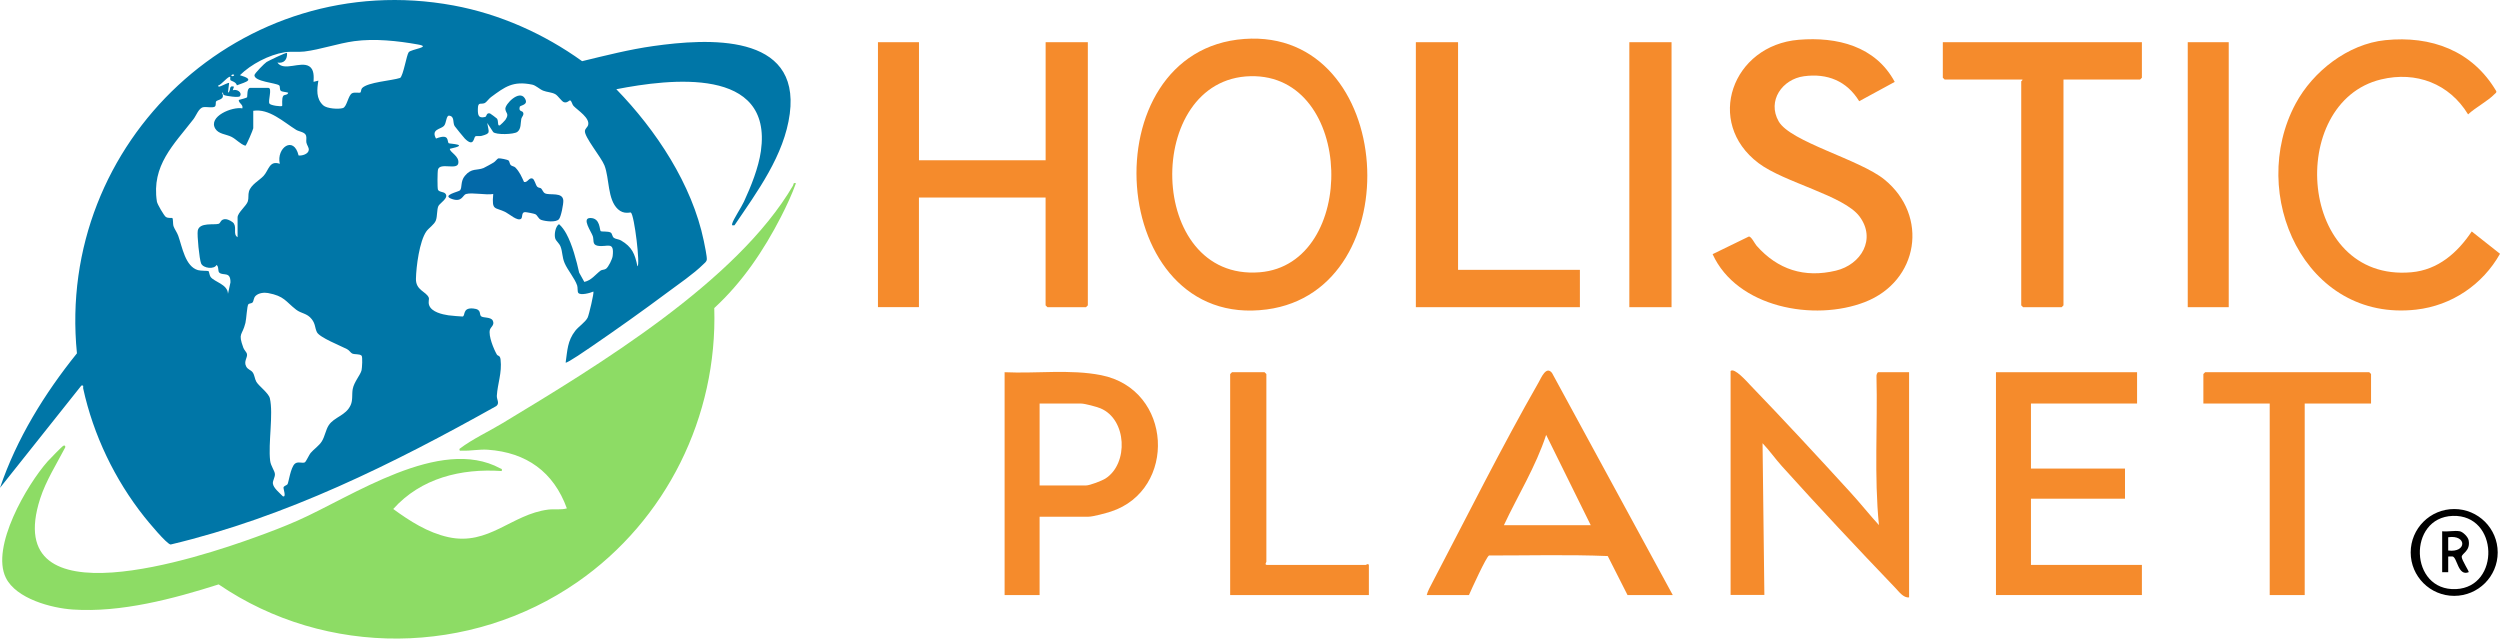
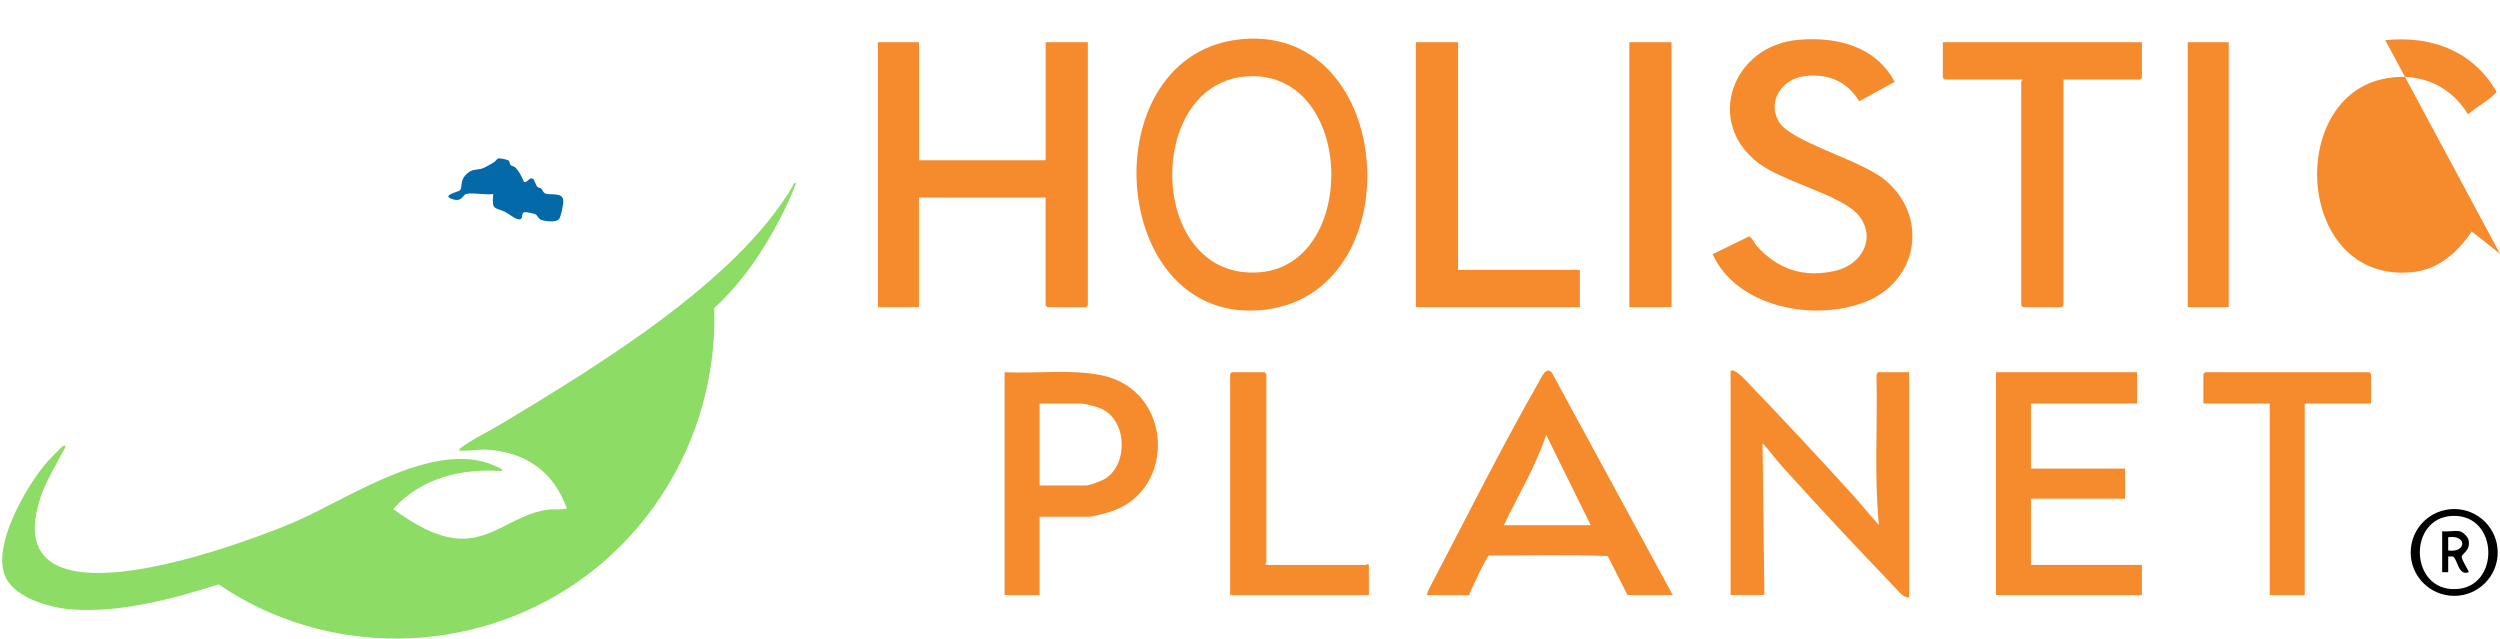
<svg xmlns="http://www.w3.org/2000/svg" id="Layer_1" data-name="Layer 1" viewBox="0 0 575.8 147.08">
  <defs>
    <style>
      .cls-1 {
        fill: #0076a7;
      }

      .cls-2 {
        fill: #0369a8;
      }

      .cls-3 {
        fill: #8ddc65;
      }

      .cls-4 {
        fill: #f58b2c;
      }
    </style>
  </defs>
  <g>
    <path class="cls-4" d="M436.38,18.87l-8.17,4.44c-2.84-4.65-7.33-6.48-12.73-5.75-4.99.68-8.51,5.66-5.82,10.39s18.67,8.77,24.36,13.4c10.26,8.35,7.93,23.39-4.5,28.22-11.69,4.54-29.47,1.27-35.07-11.03l8.32-4.05c.55-.13,1.38,1.62,1.81,2.11,4.87,5.5,10.99,7.47,18.25,5.74,5.83-1.39,9.35-7.28,5.45-12.49-3.61-4.83-17.35-7.81-23.26-12.28-12.46-9.4-6.06-27.16,9.29-28.41,8.8-.72,17.66,1.46,22.08,9.7Z" />
-     <path class="cls-4" d="M549.37,9.25c10.59-1.08,20.08,2.42,25.58,11.76.08.34-.2.45-.38.64-1.53,1.61-4.42,3.1-6.12,4.7-4.31-7.09-11.96-10-20.03-8.06-21.91,5.26-19.24,46.76,6.98,44.42,6.15-.55,10.62-4.51,13.89-9.4l6.51,5.14c-3.99,7.11-11.13,11.93-19.29,12.86-25.69,2.94-38.93-26.68-27.78-47.44,3.99-7.43,12.05-13.74,20.64-14.62Z" />
+     <path class="cls-4" d="M549.37,9.25c10.59-1.08,20.08,2.42,25.58,11.76.08.34-.2.45-.38.64-1.53,1.61-4.42,3.1-6.12,4.7-4.31-7.09-11.96-10-20.03-8.06-21.91,5.26-19.24,46.76,6.98,44.42,6.15-.55,10.62-4.51,13.89-9.4l6.51,5.14Z" />
    <path class="cls-4" d="M493.32,9.72v8.18s-.39.42-.42.42h-17.64v52.01s-.39.42-.42.42h-8.89s-.42-.39-.42-.42V18.74c0-.08.35-.21.28-.42h-17.92s-.42-.39-.42-.42v-8.18h45.83Z" />
    <polygon class="cls-4" points="335.82 9.72 335.82 62.15 363.88 62.15 363.88 70.75 326.1 70.75 326.1 9.72 335.82 9.72" />
    <rect class="cls-4" x="375.27" y="9.72" width="9.72" height="61.03" />
    <rect class="cls-4" x="503.88" y="9.72" width="9.44" height="61.03" />
    <g>
      <path class="cls-4" d="M211.66,9.72v27.19h29.17V9.72h9.72v60.61s-.39.42-.42.42h-8.89s-.42-.39-.42-.42v-24.83h-29.17v25.24h-9.44V9.72h9.44Z" />
      <path class="cls-4" d="M286.6,8.97c34.95-2.52,38.57,57.89,5.16,62.3-36.94,4.88-41.06-59.71-5.16-62.3ZM288,17.55c-24.66.59-24.04,47.26,2.14,45.16,22.7-1.82,21.95-45.73-2.14-45.16Z" />
    </g>
  </g>
  <path class="cls-4" d="M398.6,85.45c.87-.85,3.8,2.5,4.45,3.18,7.83,8.12,15.59,16.5,23.19,24.83,2.23,2.44,4.3,5.05,6.52,7.49-1.14-11.36-.28-22.86-.57-34.27-.06-.28.2-.96.43-.96h7.08v51.87c-1.28.17-2.34-1.32-3.2-2.22-8.71-9.09-17.69-18.67-26.11-28.02-1.53-1.7-2.86-3.61-4.44-5.27l.42,34.95h-7.78v-51.6Z" />
  <path class="cls-4" d="M385.27,137.05h-10.42l-4.55-8.98c-9.02-.37-18.25-.12-27.34-.13-.6.2-4.1,7.89-4.63,9.11h-9.72c.23-.95.79-1.91,1.24-2.78,7.98-15.23,16.03-31.36,24.54-46.23.58-1.02,1.73-3.87,3.07-2.14l27.81,51.15ZM366.38,120.96l-10.27-20.8c-2.38,7.3-6.49,13.88-9.73,20.8h20Z" />
  <path class="cls-4" d="M239.44,119.02v18.03h-8.06v-51.32c7.24.35,15.12-.73,22.23.68,16.55,3.28,17.51,26.42,2.27,31.41-1.14.37-4.14,1.19-5.2,1.19h-11.25ZM239.44,111.81h10.69c.87,0,3.68-1.08,4.5-1.61,5.32-3.42,4.94-13.6-1.16-16.15-.87-.36-3.61-1.1-4.45-1.1h-9.58v18.86Z" />
  <g>
    <polygon class="cls-4" points="492.21 85.73 492.21 92.94 467.77 92.94 467.77 107.92 489.43 107.92 489.43 114.86 467.77 114.86 467.77 130.11 493.32 130.11 493.32 137.05 459.71 137.05 459.71 85.73 492.21 85.73" />
    <path class="cls-4" d="M546.1,92.94h-15.28v44.11h-8.06v-44.11h-15.28v-6.8s.39-.42.42-.42h37.78s.42.39.42.42v6.8Z" />
  </g>
  <path class="cls-4" d="M315.27,137.05h-31.94v-50.9s.39-.42.42-.42h7.5s.42.39.42.42v43.27s-.48.69.14.69h22.78s.69-.48.69.14v6.8Z" />
  <g>
    <path class="cls-3" d="M183.33,42.18c-.92,2.57-2.2,5.32-3.46,7.77-3.98,7.75-8.92,15.09-15.36,21,.77,24.98-11.04,48.9-31.52,63.11-24.6,17.07-57.83,17.45-82.63.54-10.46,3.32-22.47,6.53-33.56,5.79-4.97-.33-13.07-2.49-15.45-7.31-3.51-7.1,4.84-21.41,9.63-26.82.44-.49,3.34-3.48,3.62-3.6.34-.15.52.06.41.41-1.96,3.75-4.45,7.7-5.75,11.74-9.36,29.01,37.04,13.46,49.51,8.94,3.27-1.18,6.59-2.44,9.76-3.84,12.57-5.54,32.79-19.56,46.68-12.04.32.18.47,0,.35.62-9.36-.64-18.6,1.62-24.99,8.74,3.83,2.8,7.96,5.44,12.67,6.48,9.31,2.06,14.59-5.28,23.02-6.34,1.4-.18,2.9.12,4.3-.28-3.05-8.4-9.31-12.89-18.2-13.51-1.96-.14-4.07.3-5.82.21-.42-.02-.81.2-.7-.42,3.08-2.33,6.61-3.91,9.91-5.91,21.77-13.15,53.96-32.57,66.89-54.71.21-.36-.05-.7.69-.55Z" />
    <g>
-       <path class="cls-1" d="M169.16,51.88c-.4.02-.66.14-.52-.38.28-1.03,2.11-3.75,2.71-5.06,1.63-3.53,3.35-7.78,3.9-11.64,2.76-19.55-20.92-16.66-33.3-14.25,9.15,9.41,17.45,21.9,20.15,34.94.17.83.77,3.69.69,4.29-.07.53-.5.79-.84,1.13-2.18,2.16-5.72,4.58-8.25,6.46-5.63,4.2-11.7,8.51-17.5,12.48-.65.44-5.65,3.91-5.92,3.66.41-2.82.4-5,2.23-7.34.77-.98,2.28-1.94,2.83-3,.3-.58,1.52-5.77,1.33-6.02-.68.32-3.03.97-3.49.29-.22-.32-.08-1.17-.25-1.69-.54-1.62-2.2-3.54-2.89-5.16-.6-1.41-.45-2.54-.93-3.79-.3-.78-1.02-1.26-1.22-1.85-.29-.88.01-2.79.86-3.33.7.62,1.23,1.39,1.68,2.2,1.37,2.49,2.35,6.21,2.96,8.97l1.19,2.14c1.64-.35,2.58-1.74,3.77-2.62.27-.2.85-.14,1.24-.42.54-.39,1.44-2.21,1.52-2.92.42-3.59-1.26-1.96-3.47-2.37-1.3-.25-.8-1.35-1.11-2.22-.38-1.08-2.62-4.17-.57-4.17,2.37,0,2.08,2.83,2.41,3.03.28.17,1.65-.02,2.26.31.42.23.32.9.77,1.24.38.28,1.13.3,1.63.59,2.55,1.5,3.2,3.08,3.78,5.94.71,0-.7-11.85-1.51-12.37-.16-.1-1.61.5-2.98-.77-2.44-2.26-1.93-7.09-3.1-10.08-.74-1.89-4.69-6.59-4.5-7.97.08-.54.59-.84.72-1.26.54-1.67-2.34-3.43-3.34-4.47-.31-.32-.38-.98-.71-1.24-.27-.21-.63.62-1.47.39-.56-.15-1.37-1.5-2.04-1.87-.83-.45-1.91-.45-2.8-.81-.83-.34-1.67-1.21-2.51-1.38-4.43-.91-6.26.5-9.49,2.88-.47.34-1.08,1.21-1.42,1.36-.95.42-1.58-.41-1.6,1.39-.02,1.45.15,2.19,1.69,1.81.38-.09.22-1.04,1.12-.8.1.03,1.54,1.11,1.6,1.19.41.57.02,1.83.67,1.54.13-.06,1.13-1.05,1.25-1.24.99-1.47.09-1.5,0-2.52-.09-1.1,3.18-4.47,4.46-2.5,1.05,1.62-1.03,1.6-1.14,2-.3,1.08.53.93.71,1.21.41.6-.25,1.05-.36,1.6-.18.92,0,2.29-.91,2.97-.8.6-4.92.71-5.56.03l-1.37-2.1c.34,2.21.93,2.38-1.32,2.99-.43.12-1.16-.05-1.42.11-.39.24-.3,2.61-2.41.52-.19-.19-2.28-2.74-2.37-2.91-.48-.85.05-2.19-1.23-2.38-.74-.11-.62,1.75-1.24,2.38-.74.76-3,.73-1.81,2.89,3.25-1.25,2.46.7,2.94,1.08.18.15,5.07.27.24,1.28.02.85,2.22,1.65,1.96,3.32s-4.18-.24-4.68,1.45c-.14.46-.16,4.22-.02,4.62.2.58,1.23.49,1.64.86,1.08.99-1.25,2.3-1.53,2.93-.38.85-.22,2.35-.58,3.31s-1.61,1.72-2.19,2.53c-1.59,2.26-2.35,8.11-2.4,10.94-.05,2.64,2.36,2.9,2.95,4.31.16.39-.2,1,.11,1.81.58,1.51,2.98,2.06,4.41,2.27.43.06,3.11.31,3.27.28.71-.13-.12-2.09,2.45-1.85,2.06.19,1.28,1.35,1.83,1.8.5.4,2.22.13,2.66.96.53,1.02-.47,1.5-.65,2.15-.37,1.39.87,4.42,1.6,5.69.23.4.74.11.86,1.16.36,3.07-.7,5.56-.86,8.35-.05.84.71,1.7-.12,2.36-23.69,13.26-48.39,25.57-75.01,31.89-.92-.09-5.24-5.34-6.09-6.41-6.79-8.56-11.71-18.83-14.05-29.52-.08-.38.24-.8-.42-.68L0,112.36c3.83-11.3,10.25-21.71,17.72-30.98C12.84,32.59,55.81-7.71,104.45,1.26c10.67,1.97,20.86,6.53,29.62,12.83,5.43-1.31,10.85-2.7,16.39-3.48,12.48-1.77,33.89-3.07,31.44,15.59-1.26,9.56-7.5,17.96-12.74,25.7ZM54.72,54.66v-4.58c0-1.11,2.06-2.66,2.37-3.73.22-.75.03-1.5.25-2.25.46-1.57,2.4-2.55,3.36-3.58,1.22-1.32,1.33-3.64,3.74-2.79-.83-3.69,3.22-6.59,4.33-1.92.85.1,2.26-.34,2.35-1.28.05-.56-.43-1.09-.55-1.67-.1-.49.08-1.08-.07-1.6-.24-.86-1.61-.94-2.27-1.34-2.9-1.8-6.24-4.98-9.9-4.4v4.02c0,.22-1.59,4.03-1.82,4.03-1.21-.4-2.09-1.5-3.21-2.06-1.2-.6-2.95-.62-3.7-1.85-1.74-2.85,3.94-5.15,6.22-4.7.25-.93-.84-1.1-.83-1.94.34-.09,1.83-.47,1.91-.6.13-.22-.09-2.18.73-2.18h4.17c.99,0-.14,3.02.26,3.62.3.45,2.74.74,2.93.54.08-.08-.16-1.75.25-2.32.24-.33,1.04-.14,1.14-.73-.42-.16-1.4-.19-1.67-.41-.42-.33-.1-1.05-.43-1.29-.81-.58-5.69-.85-5.68-2.33,0-.39,2.36-2.76,2.8-3.04.31-.2,4.54-2.28,4.71-2.09.1,1.46-.66,2.49-2.22,2.22,1.49,2.13,5.34-.38,7.33.86,1.16.72,1.06,2.39,1,3.58l1.11-.28c-.33,2.03-.57,4.14,1.11,5.69.84.77,3.53.94,4.54.63.94-.29,1.21-2.98,2.13-3.42.63-.3,1.65.01,1.91-.17.15-.1.12-.74.38-1.01,1.32-1.38,6.83-1.7,8.76-2.34.74-.54,1.48-5.31,1.98-5.93.57-.71,5.44-1.19,2.1-1.78-4.66-.83-9.96-1.4-14.65-.76-3.78.52-7.77,1.93-11.5,2.39-1.42.17-3.15-.06-4.56.17-3.57.59-7.71,2.74-10.27,5.28,3.57,1.06,1.5,1.51-.7,2.33-.21-.82-1.31-.99-1.46-1.16-.17-.2,0-.7-.06-.76-.37-.39-2.11,1.88-2.77,1.95-.07.52.53.17.78.08.35-.12,1.57-.79,1.72-.64l-.27,2.22c.84-.37.02-1.77,1.39-1.38l-.28.83c.92-.36,2.26.49,1.65,1.37-.27.39-3.15-.04-3.67-.27-.31-.13-.05-.65-.48-.54.9,1.62-1.06,1.59-1.33,2-.18.27.05.95-.31,1.21-.46.33-1.96,0-2.65.13-1.05.19-1.62,1.92-2.25,2.74-4.54,5.88-9.73,10.67-8.43,19.01.09.59,1.64,3.22,2.04,3.51.57.4,1.36.15,1.52.28.2.16.11,1.43.25,1.83.26.74.82,1.45,1.1,2.23.92,2.56,1.6,7.09,4.56,7.93.68.19,2.27.12,2.42.22.13.09.21.97.47,1.33.86,1.19,3.94,1.68,4.01,3.9l.57-2.63c.04-2.57-1.6-1.49-2.53-2.21-.47-.37-.06-1.42-.69-1.81-.46,1.05-3.04.82-3.54-.35-.4-.96-.96-6.53-.77-7.56.38-1.97,3.81-1.24,4.83-1.57.45-.15.41-1.16,1.68-1.06.49.04,1.53.57,1.8.99.68,1.06-.23,2.52.86,3.16ZM53.88,17.21c-.39-.2-.74.18-.55.27.39.2.74-.18.55-.27ZM83.27,81.91c-.49-.45-1.53-.21-2.16-.49-.33-.15-.68-.76-1.2-1.02-1.52-.78-6.33-2.68-6.92-3.9-.5-1.04-.31-1.85-1.18-2.98-1.1-1.42-2.4-1.26-3.62-2.21-2.46-1.92-2.68-3.11-6.46-3.82-.91-.17-2.15-.02-2.84.64-.52.5-.42,1.17-.71,1.52-.25.29-.79.18-.99.45-.3.4-.44,3.36-.66,4.27-.75,3.06-1.77,2.19-.48,5.73.18.5.76,1.05.83,1.4.19.88-.82,1.7-.17,2.92.38.71,1.05.77,1.47,1.32.47.63.48,1.54.86,2.19.6,1.02,2.84,2.6,3.12,3.82.83,3.67-.41,10.26.06,14.37.14,1.2,1.05,2.3,1.1,3.06.05.72-.53,1.51-.47,2.17.1,1.05,1.59,2.21,2.29,2.95.89.37.08-1.77.16-2.04.12-.38.71-.45.92-.73.24-.31.69-3.84,1.69-4.72.69-.61,1.76-.02,2.31-.33.26-.15,1.02-1.8,1.32-2.15.71-.84,1.95-1.66,2.59-2.69.69-1.11.9-2.65,1.58-3.69,1.27-1.94,3.96-2.2,5.06-4.66.53-1.19.24-2.44.47-3.69.31-1.66,1.8-3.27,2.04-4.34.11-.49.27-3.09,0-3.34Z" />
      <path class="cls-2" d="M107.36,44.67c-.8.23-.9,1.92-3.15,1.2-2.78-.89,1.45-1.68,1.75-2.04.53-.63.05-2.06,1.11-3.33,1.55-1.87,2.73-1.17,4.3-1.8.42-.17,1.8-.98,2.33-1.28.41-.23.81-.9,1.14-.95.3-.05,2.08.28,2.31.51s.21.76.48,1.04c.29.29.81.27,1.09.58.98,1.04,1.39,2.04,1.97,3.31.79.22,1.13-1.04,1.9-.81.55.16.75,1.52,1.16,1.92.25.25.7.22.87.37.32.3.46.94.93,1.15,1.12.51,4.09-.38,4.19,1.66.04.77-.51,3.73-1.01,4.29-.71.8-3.1.48-4.04.17-.74-.25-.84-1.07-1.43-1.34-.27-.13-2.03-.47-2.33-.47-.9.02-.5,1.21-.92,1.54-.81.62-2.7-1.09-3.53-1.51-2.48-1.28-3.25-.19-2.88-4.2-1.63.3-4.85-.4-6.25,0Z" />
    </g>
  </g>
  <path d="M575.27,127.24c0,5.52-4.48,10-10.02,10s-10.02-4.48-10.02-10,4.48-10,10.02-10,10.02,4.48,10.02,10ZM564.92,118.82c-10.44.34-10.02,17.36.76,16.86,10.23-.48,9.83-17.21-.76-16.86Z" />
  <path d="M566.51,122.35c.76.15,1.92,1.29,2.07,2.1.46,2.49-1.61,2.99-1.6,3.81,0,.74,1.77,3.41,1.61,3.52-2.49,1.04-2.62-3.45-3.74-3.62-.29-.04-.66.05-.98.02v3.61s-1.39,0-1.39,0v-9.43c1.2.16,2.91-.22,4.03,0ZM563.87,126.79c4.32.58,4.33-3.7,0-3.05v3.05Z" />
</svg>